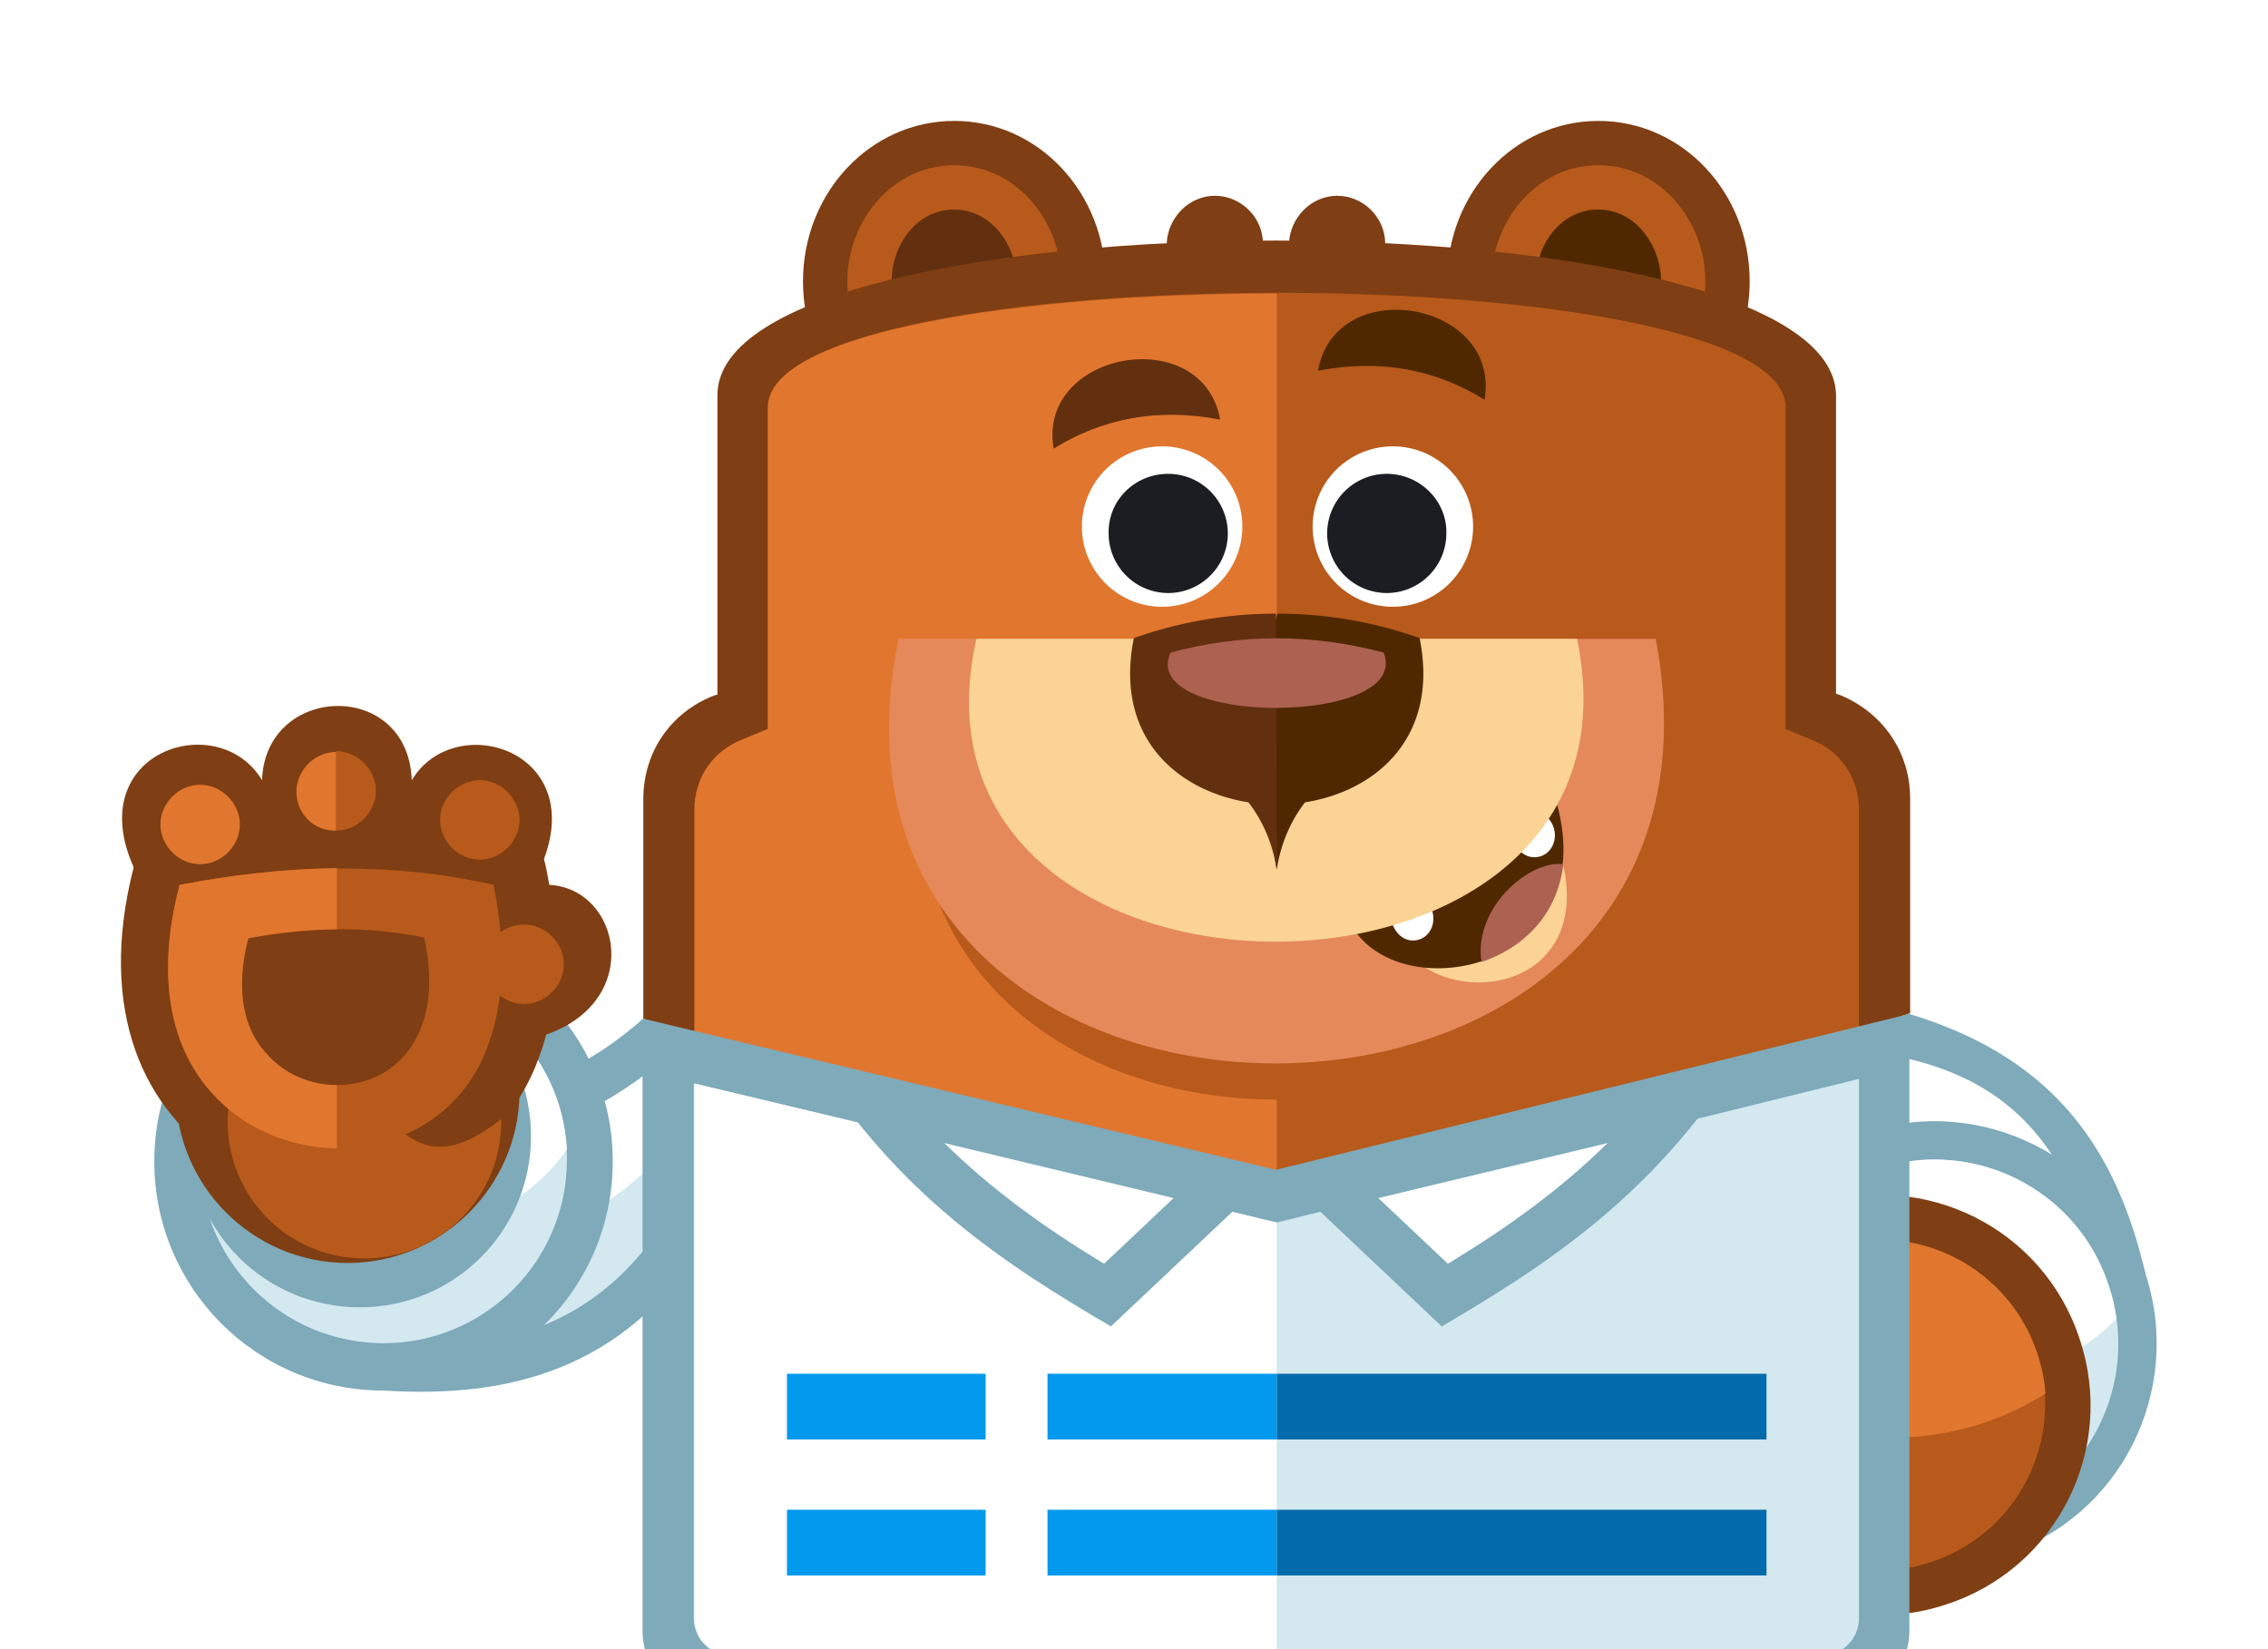
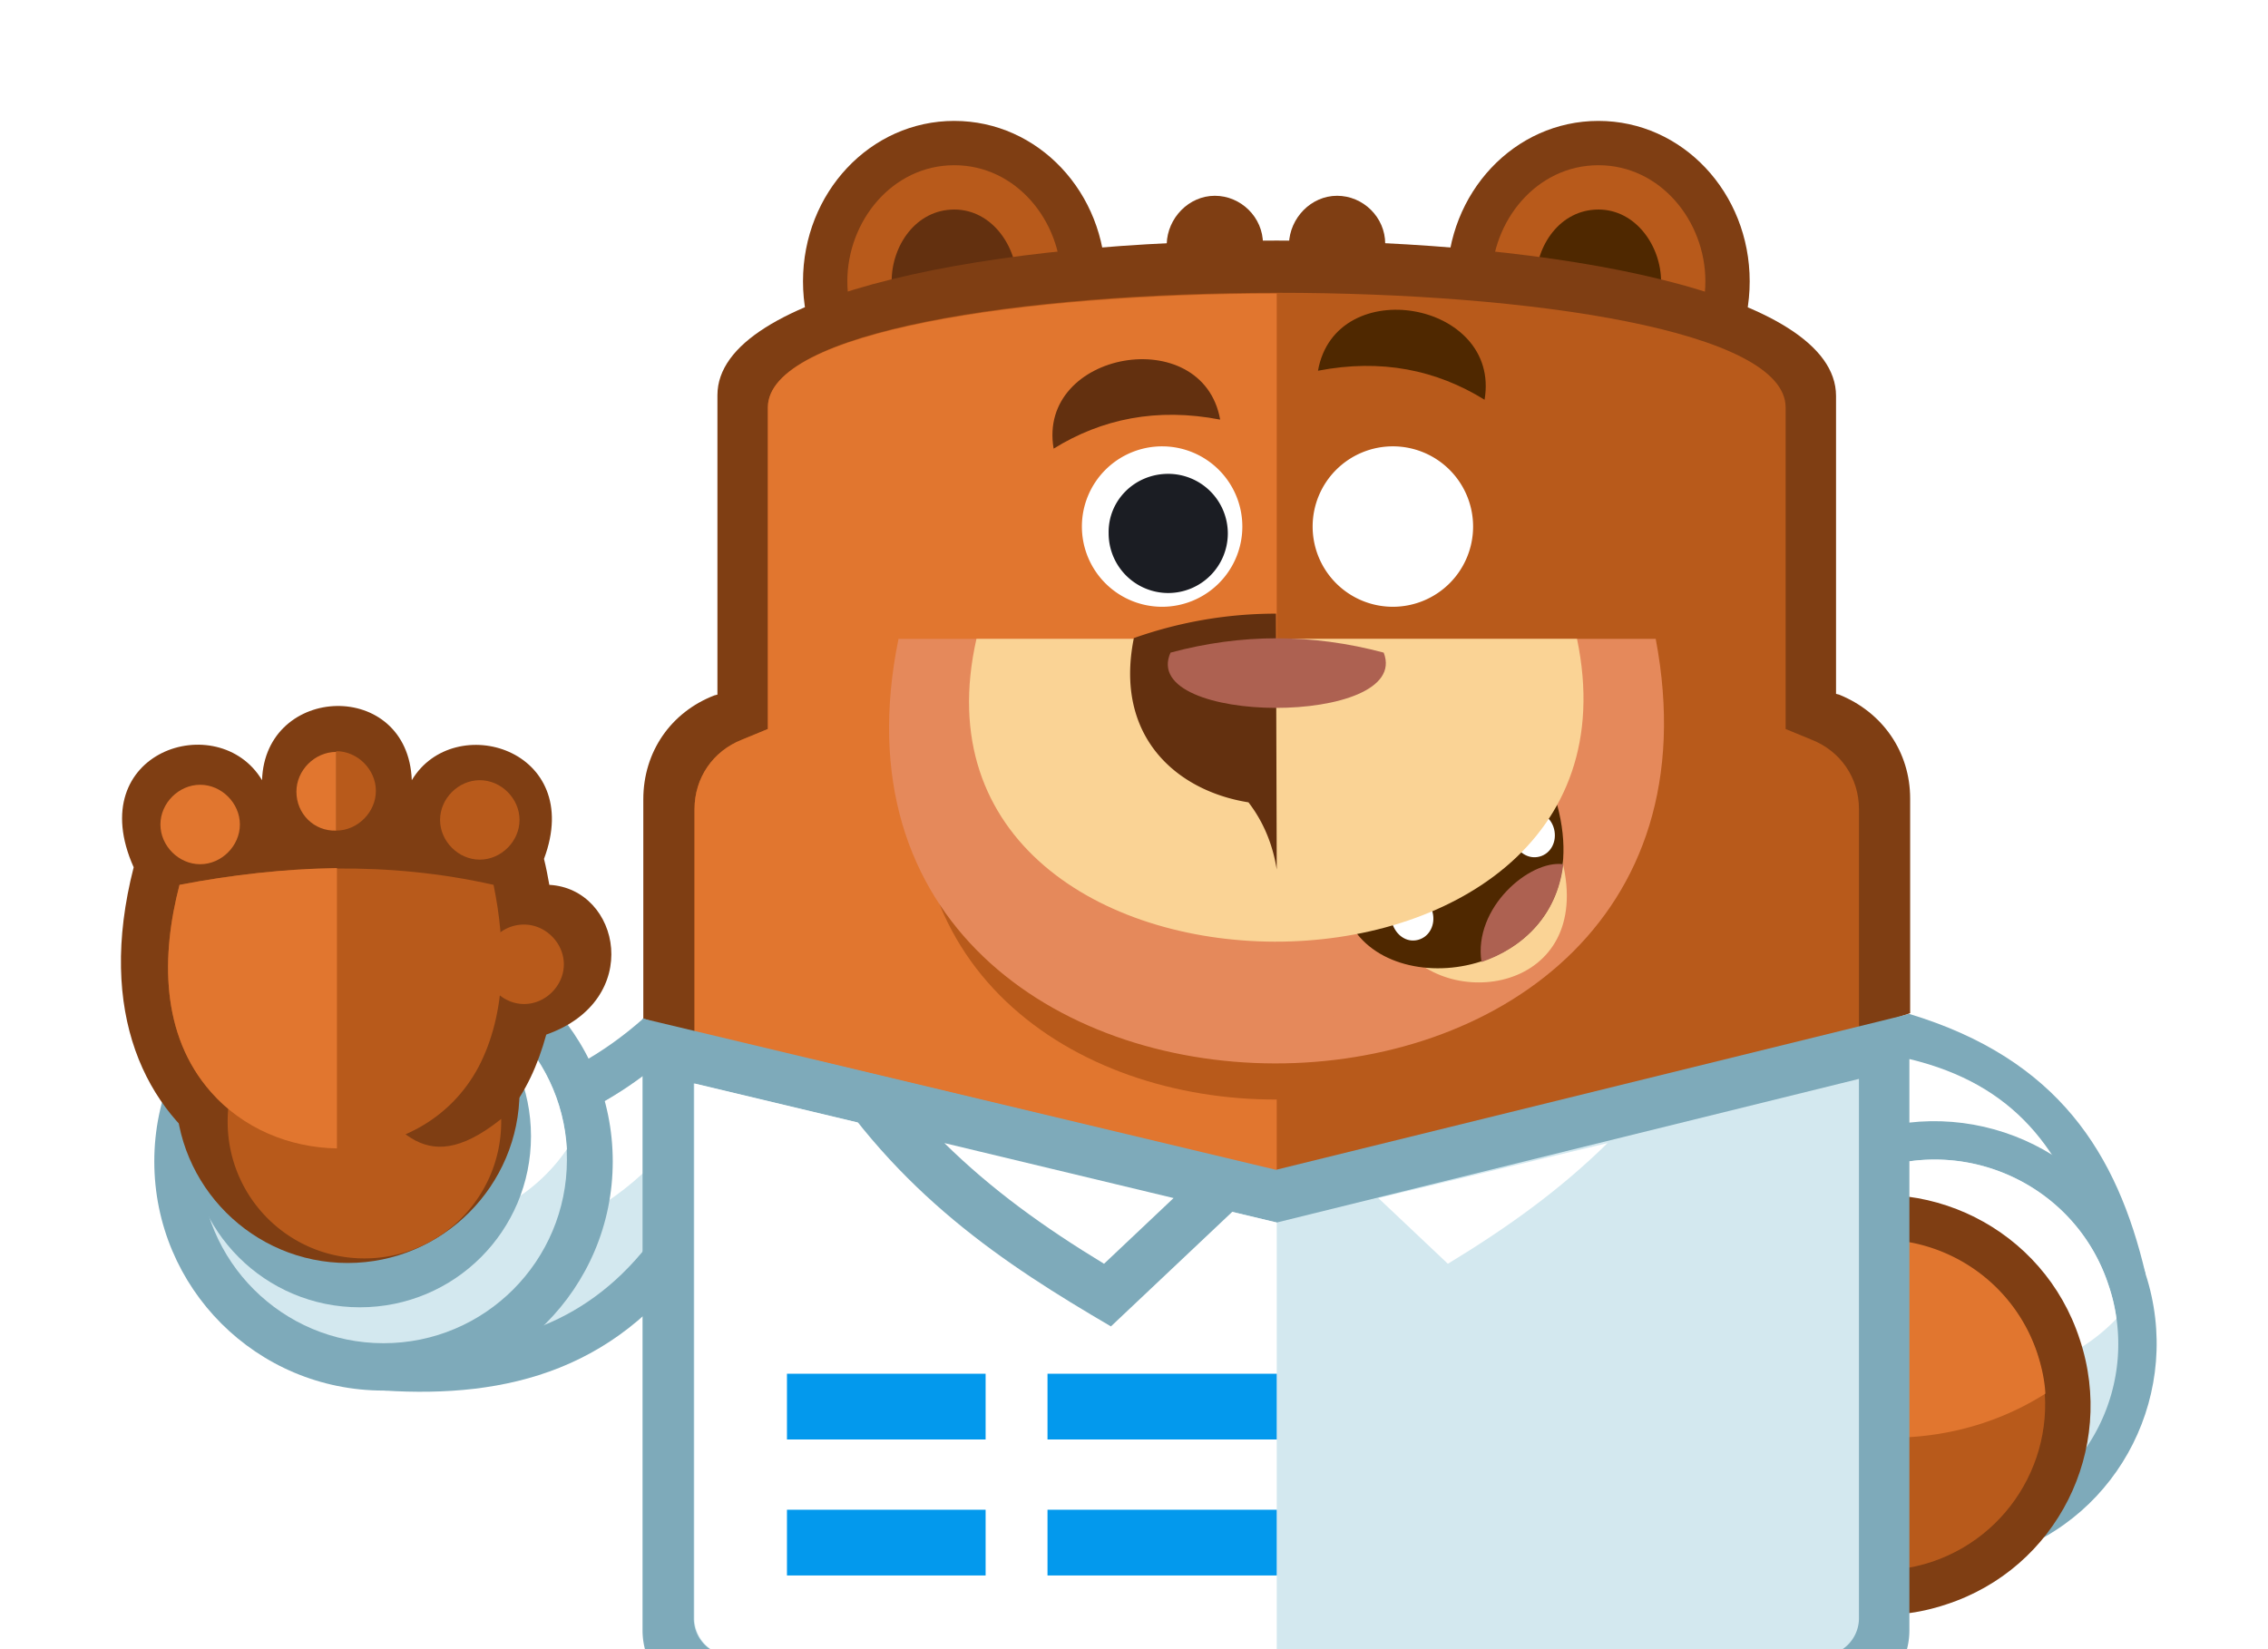
<svg xmlns="http://www.w3.org/2000/svg" width="187" height="136" fill="none">
  <g filter="url(#a)">
    <path d="M35.914 81.799c9.323 1.323 17.45-.882 24.128-6.804l11.151.63-6.048 17.765c-6.74 10.71-16.443 12.915-26.46 12.285l-2.771-23.876z" fill="#7EAABA" />
    <path d="m40.071 85.83 1.827 16.254c8.253-.063 14.931-2.772 19.908-10.332l4.41-12.725-4.914-.252c-6.237 5.103-13.356 7.307-21.23 7.055z" fill="#D3E8EF" />
    <path d="m40.071 85.83 1.134 9.64c11.403-1.387 20.349-6.049 24.948-16.443l-4.914-.252c-6.237 5.103-13.356 7.307-21.168 7.055z" fill="#fff" />
    <path d="M38.622 67.876c10.458 0 18.9 8.442 18.9 18.9 0 10.457-8.442 18.899-18.9 18.899-10.457 0-18.9-8.442-18.9-18.9 0-10.457 8.505-18.9 18.9-18.9z" fill="#7EAABA" />
    <path d="M38.623 71.53c-8.38 0-15.12 6.804-15.12 15.12 0 8.378 6.804 15.119 15.12 15.119 8.379 0 15.12-6.804 15.12-15.12.062-8.378-6.742-15.12-15.12-15.12z" fill="#D3E8EF" />
    <path d="M38.623 71.53c-5.103 0-9.702 2.52-12.411 6.489.504 7.938 7.119 14.237 15.12 14.237 5.103 0 9.701-2.52 12.41-6.488-.44-7.938-7.055-14.238-15.12-14.238z" fill="#fff" />
    <path d="M36.67 70.585c7.811 0 14.111 6.3 14.111 14.112 0 7.811-6.3 14.111-14.112 14.111-7.811 0-14.111-6.3-14.111-14.111 0-7.812 6.3-14.112 14.111-14.112z" fill="#7EAABA" />
    <path d="M35.662 66.805c7.812 0 14.174 6.363 14.174 14.175 0 7.811-6.362 14.174-14.174 14.174-7.812 0-14.175-6.363-14.175-14.174.063-7.812 6.426-14.175 14.175-14.175z" fill="#7F3E13" />
    <path d="M37.048 72.223A11.265 11.265 0 0 0 25.77 83.499c0 6.237 5.04 11.277 11.277 11.277 6.237 0 11.277-5.04 11.277-11.276-.063-6.237-5.103-11.277-11.277-11.277z" fill="#B85A1B" />
    <path d="M28.606 55.34c.252-7.939 12.032-8.38 12.347 0 3.465-5.797 14.301-2.584 10.9 6.488.188.756.314 1.449.44 2.142 5.86.315 7.812 9.513-.252 12.348-.693 2.52-1.7 4.725-3.15 6.489-6.93 5.922-9.135 1.07-12.852-2.961-3.59.126-13.481-2.457-10.71 6.804-6.3-3.97-10.394-12.096-7.307-24.129-4.284-9.576 6.993-13.167 10.584-7.182z" fill="#7F3E13" />
    <path d="M21.802 63.97c-1.512 5.796-1.575 12.348 2.583 17.073 5.796 6.615 17.576 6.3 22.05-2.016 2.393-4.536 2.267-10.143 1.26-15.057-8.632-1.953-17.388-1.638-25.893 0z" fill="#B85A1B" />
    <path d="M21.802 63.97c-1.512 5.796-1.575 12.348 2.583 17.073 2.646 3.023 6.489 4.598 10.395 4.661v-23.12c-4.347.063-8.694.567-12.978 1.386z" fill="#E1762F" />
-     <path d="M27.472 68.38c-.82 3.213-.882 6.93 1.512 9.513 3.213 3.717 9.765 3.528 12.285-1.197 1.386-2.52 1.323-5.607.693-8.38-4.788-1.007-9.765-.818-14.49.064z" fill="#7F3E13" />
    <path d="M46.56 55.339c1.764 0 3.276 1.512 3.276 3.276 0 1.764-1.512 3.276-3.276 3.276-1.764 0-3.276-1.512-3.276-3.276 0-1.764 1.512-3.276 3.276-3.276zm-11.844 4.158c1.764 0 3.276-1.512 3.276-3.276 0-1.764-1.512-3.276-3.276-3.276v6.552z" fill="#B85A1B" />
    <path d="M34.716 59.497v-6.489c-1.764 0-3.276 1.512-3.276 3.276 0 1.827 1.45 3.276 3.276 3.213zm-11.213-3.78c1.764 0 3.276 1.512 3.276 3.276 0 1.764-1.512 3.276-3.276 3.276-1.765 0-3.276-1.512-3.276-3.276 0-1.764 1.511-3.276 3.276-3.276z" fill="#E1762F" />
    <path d="M50.214 67.246c1.764 0 3.276 1.512 3.276 3.276 0 1.764-1.512 3.276-3.276 3.276-1.764 0-3.276-1.512-3.276-3.276a3.254 3.254 0 0 1 3.276-3.276z" fill="#B85A1B" />
    <path d="M162.604 105.927c-.756-9.827-5.165-16.883-13.985-20.726l1.701-6.804 14.111-3.78c12.285 3.717 17.136 11.529 19.467 21.42l-21.294 9.89z" fill="#7EAABA" />
    <path d="m165.566 100.51 14.048-6.552c-2.457-8.19-6.552-13.545-15.182-15.624l-11.025 2.96-.504 1.828c6.804 3.969 10.899 9.89 12.663 17.388z" fill="#fff" />
    <path d="M149.06 107.565c-3.15-9.638 2.016-20.033 11.654-23.183 9.639-3.15 20.034 2.016 23.184 11.654 3.15 9.639-2.016 20.034-11.655 23.184-9.702 3.213-20.033-2.016-23.183-11.655z" fill="#7EAABA" />
    <path d="M152.083 106.557c2.583 8.001 11.214 12.285 19.152 9.639 8.001-2.583 12.285-11.214 9.639-19.152-2.583-8-11.214-12.284-19.152-9.638a15.017 15.017 0 0 0-9.639 19.151z" fill="#D3E8EF" />
    <path d="M181.504 99.753a14.04 14.04 0 0 0-.63-2.709c-2.583-8-11.214-12.284-19.152-9.638-2.457.819-4.599 2.142-6.174 3.905.126.945.315 1.764.63 2.71 2.646 8 11.214 12.284 19.152 9.638a15.254 15.254 0 0 0 6.174-3.906z" fill="#fff" />
    <path d="M145.595 112.29c-3.024-9.072 1.89-18.9 11.025-21.86 9.071-3.024 18.899 1.89 21.86 11.024 3.024 9.072-1.89 18.9-11.025 21.861-9.072 3.024-18.899-1.953-21.86-11.025z" fill="#7F3E13" />
    <path d="M149.122 111.156c-2.331-7.182 1.575-14.804 8.631-17.198 7.182-2.331 14.805 1.575 17.199 8.631 2.331 7.181-1.575 14.804-8.631 17.198-7.182 2.394-14.868-1.512-17.199-8.631z" fill="#B85A1B" />
    <path d="M148.556 104.73a13.811 13.811 0 0 1 9.198-10.835c7.181-2.331 14.804 1.575 17.198 8.631.378 1.134.63 2.267.693 3.401-8.82 5.607-20.285 4.347-27.089-1.197z" fill="#E1762F" />
    <path d="M85.683.971c6.93 0 12.474 5.922 12.474 13.23 0 7.308-5.544 13.23-12.474 13.23-6.93 0-12.474-5.922-12.474-13.23C73.21 6.893 78.754.97 85.684.97z" fill="#7F3E13" />
    <path d="M85.684 4.625c-5.103 0-8.82 4.6-8.82 9.576 0 4.914 3.717 9.576 8.82 9.576s8.82-4.6 8.82-9.576c0-4.977-3.718-9.576-8.82-9.576z" fill="#B85A1B" />
    <path d="M85.683 8.28c-3.15 0-5.165 2.96-5.165 5.921 0 2.898 2.079 5.922 5.165 5.922 3.15 0 5.166-2.961 5.166-5.922 0-2.898-2.079-5.922-5.166-5.922z" fill="#63300F" />
    <path d="M138.792.971c6.93 0 12.473 5.922 12.473 13.23 0 7.308-5.543 13.23-12.473 13.23-6.93 0-12.474-5.922-12.474-13.23 0-7.308 5.544-13.23 12.474-13.23z" fill="#7F3E13" />
    <path d="M138.792 4.625c-5.103 0-8.82 4.6-8.82 9.576 0 4.914 3.717 9.576 8.82 9.576 5.102 0 8.819-4.6 8.819-9.576 0-4.977-3.717-9.576-8.819-9.576z" fill="#B85A1B" />
    <path d="M138.791 8.28c-3.15 0-5.166 2.96-5.166 5.921 0 2.898 2.079 5.922 5.166 5.922 3.15 0 5.166-2.961 5.166-5.922 0-2.898-2.079-5.922-5.166-5.922z" fill="#4F2800" />
    <path d="M107.166 7.145c2.142 0 3.969 1.764 3.969 3.969 0 2.142-1.764 3.969-3.969 3.969-2.142 0-3.969-1.764-3.969-3.969.063-2.142 1.827-3.969 3.969-3.969zm10.08 0c2.142 0 3.968 1.764 3.968 3.969 0 2.142-1.763 3.969-3.968 3.969-2.142 0-3.969-1.764-3.969-3.969.063-2.142 1.827-3.969 3.969-3.969z" fill="#7F3E13" />
    <path d="M158.384 23.65v24.57l.252.063c3.591 1.45 5.859 4.725 5.859 8.568v17.703l-52.226 17.262-52.227-16.821v-18.08c0-3.907 2.268-7.183 5.86-8.569l.251-.063V23.588c0-17.01 92.231-17.01 92.231.063z" fill="#7F3E13" />
    <path d="M70.311 24.596v26.522L68.17 52c-2.394.945-3.906 3.15-3.906 5.733v18.648l48.005 15.435 48.006-15.813v-18.27c0-2.583-1.512-4.788-3.906-5.733l-2.142-.882V24.596c0-12.6-83.852-12.6-83.915 0z" fill="#B85A1B" />
    <path d="M70.311 24.596v26.522L68.17 52c-2.394.945-3.906 3.15-3.906 5.733v18.648l48.005 15.435V81.673c-16.631.063-33.263-10.836-28.853-32.382h28.853V15.21c-20.978 0-41.957 3.15-41.957 9.387z" fill="#E1762F" />
    <path d="M81.084 43.684h62.432c8.883 46.871-71.945 46.494-62.432 0z" fill="#E5895B" />
    <path d="M84.171 47.338c-.882 7.245.693 14.238 6.048 19.656 5.67 5.67 14.301 8.127 22.176 8.127 7.623-.063 15.687-2.457 21.293-7.875 5.607-5.418 7.371-12.474 6.615-19.908H84.171z" fill="#E5895B" />
    <path d="M122.726 69.199c4.221 5.418 16.443 3.213 12.789-8.253l-12.789 8.253z" fill="#FAD395" />
    <path d="M118.883 68.002c4.725 6.048 20.034 2.457 16.506-10.647l-16.506 10.647z" fill="#4F2800" />
    <path d="M122.978 64.852c.945-.252 1.827.378 2.142 1.386.252 1.008-.252 2.016-1.197 2.268-.945.252-1.827-.378-2.142-1.386-.252-.945.252-2.016 1.197-2.268zm10.017-6.867c.945-.252 1.89.378 2.142 1.386s-.252 2.016-1.197 2.268c-.945.252-1.89-.378-2.142-1.386s.252-2.079 1.197-2.268z" fill="#fff" />
    <path d="M129.152 70.333c3.339-1.134 6.237-3.78 6.741-8.064-2.772-.378-7.434 3.591-6.741 8.064z" fill="#AD6151" />
    <path d="M87.51 43.684h49.517c6.993 33.453-57.014 33.138-49.517 0z" fill="#FAD395" />
-     <path d="M112.268 62.71c.315-2.016 1.071-3.906 2.331-5.544 5.922-.945 11.088-5.418 9.45-13.545a35.017 35.017 0 0 0-11.718-2.016l-2.393 7.686 2.33 13.42z" fill="#4F2800" />
    <path d="M112.269 62.71c-.315-2.016-1.071-3.906-2.331-5.544-5.922-.945-11.088-5.418-9.45-13.545a35.014 35.014 0 0 1 11.718-2.016l.063 21.105z" fill="#63300F" />
    <path d="M103.512 44.818c5.859-1.575 11.655-1.575 17.576 0 2.394 6.111-20.285 6.048-17.576 0z" fill="#AD6151" />
    <path d="M102.819 27.809a6.614 6.614 0 0 1 6.614 6.615 6.614 6.614 0 0 1-6.614 6.614 6.614 6.614 0 0 1-6.615-6.614 6.614 6.614 0 0 1 6.615-6.615z" fill="#fff" />
    <path d="M103.322 30.076a4.92 4.92 0 0 1 4.914 4.914 4.92 4.92 0 0 1-4.914 4.914 4.92 4.92 0 0 1-4.913-4.914c-.064-2.709 2.142-4.914 4.913-4.914z" fill="#1B1D23" />
    <path d="M121.844 27.808a6.614 6.614 0 0 0-6.615 6.615 6.614 6.614 0 0 0 6.615 6.615 6.614 6.614 0 0 0 6.615-6.615 6.614 6.614 0 0 0-6.615-6.615z" fill="#fff" />
-     <path d="M121.34 30.076a4.92 4.92 0 0 0-4.914 4.914 4.92 4.92 0 0 0 4.914 4.914 4.92 4.92 0 0 0 4.914-4.914c.063-2.709-2.205-4.914-4.914-4.914z" fill="#1B1D23" />
    <path d="M107.606 25.604c-5.229-1.008-9.765-.063-13.733 2.394-1.386-8.064 12.284-10.458 13.733-2.394z" fill="#63300F" />
    <path d="M115.67 21.572c5.229-1.008 9.765-.063 13.734 2.394 1.386-8.127-12.285-10.521-13.734-2.394z" fill="#4F2800" />
    <path d="M164.432 74.617v50.84a6.184 6.184 0 0 1-6.174 6.174H66.153a6.184 6.184 0 0 1-6.174-6.174V74.995l52.227 12.474 52.226-12.852z" fill="#7EAABA" />
    <path d="m160.274 79.972-48.006 11.844L64.2 80.35v44.099a3.092 3.092 0 0 0 3.087 3.087h89.9a3.092 3.092 0 0 0 3.087-3.087V79.972z" fill="#D3E8EF" />
    <path d="M112.269 91.815 64.264 80.35v44.099a3.092 3.092 0 0 0 3.087 3.087h44.918v-35.72z" fill="#fff" />
-     <path d="M112.268 104.289h40.382v5.418h-40.382v-5.418zm0 11.214h40.382v5.418h-40.382v-5.418z" fill="#036AAB" />
    <path d="M71.886 104.289h40.383v5.418H71.886v-5.418zm40.383 16.632v-5.418H71.886v5.418h40.383z" fill="#0399ED" />
    <path d="M88.266 100.761h5.102v24.696h-5.102v-24.696z" fill="#fff" />
    <path d="M74.09 78.397c12.727 3.024 25.452 6.11 38.115 9.134l-13.608 12.852c-8.82-5.166-17.576-10.899-24.506-21.986z" fill="#7EAABA" />
    <path d="M84.864 85.264c3.906 3.843 8.19 6.93 13.166 9.954l5.733-5.418-18.9-4.536z" fill="#fff" />
-     <path d="M150.383 78.397c-12.726 3.024-25.452 6.11-38.114 9.135l13.607 12.851c8.82-5.166 17.514-10.898 24.507-21.986z" fill="#7EAABA" />
    <path d="M139.547 85.264c-3.906 3.843-8.19 6.93-13.167 9.954l-5.733-5.418 18.9-4.536z" fill="#fff" />
  </g>
  <defs>
    <filter id="a" x=".971" y=".971" width="185.85" height="148.66" filterUnits="userSpaceOnUse" color-interpolation-filters="sRGB">
      <feFlood flood-opacity="0" result="BackgroundImageFix" />
      <feColorMatrix in="SourceAlpha" values="0 0 0 0 0 0 0 0 0 0 0 0 0 0 0 0 0 0 127 0" result="hardAlpha" />
      <feOffset dx="-7" dy="9" />
      <feGaussianBlur stdDeviation="4.5" />
      <feColorMatrix values="0 0 0 0 0 0 0 0 0 0 0 0 0 0 0 0 0 0 0.1 0" />
      <feBlend in2="BackgroundImageFix" result="effect1_dropShadow_7198_51399" />
      <feBlend in="SourceGraphic" in2="effect1_dropShadow_7198_51399" result="shape" />
    </filter>
  </defs>
</svg>